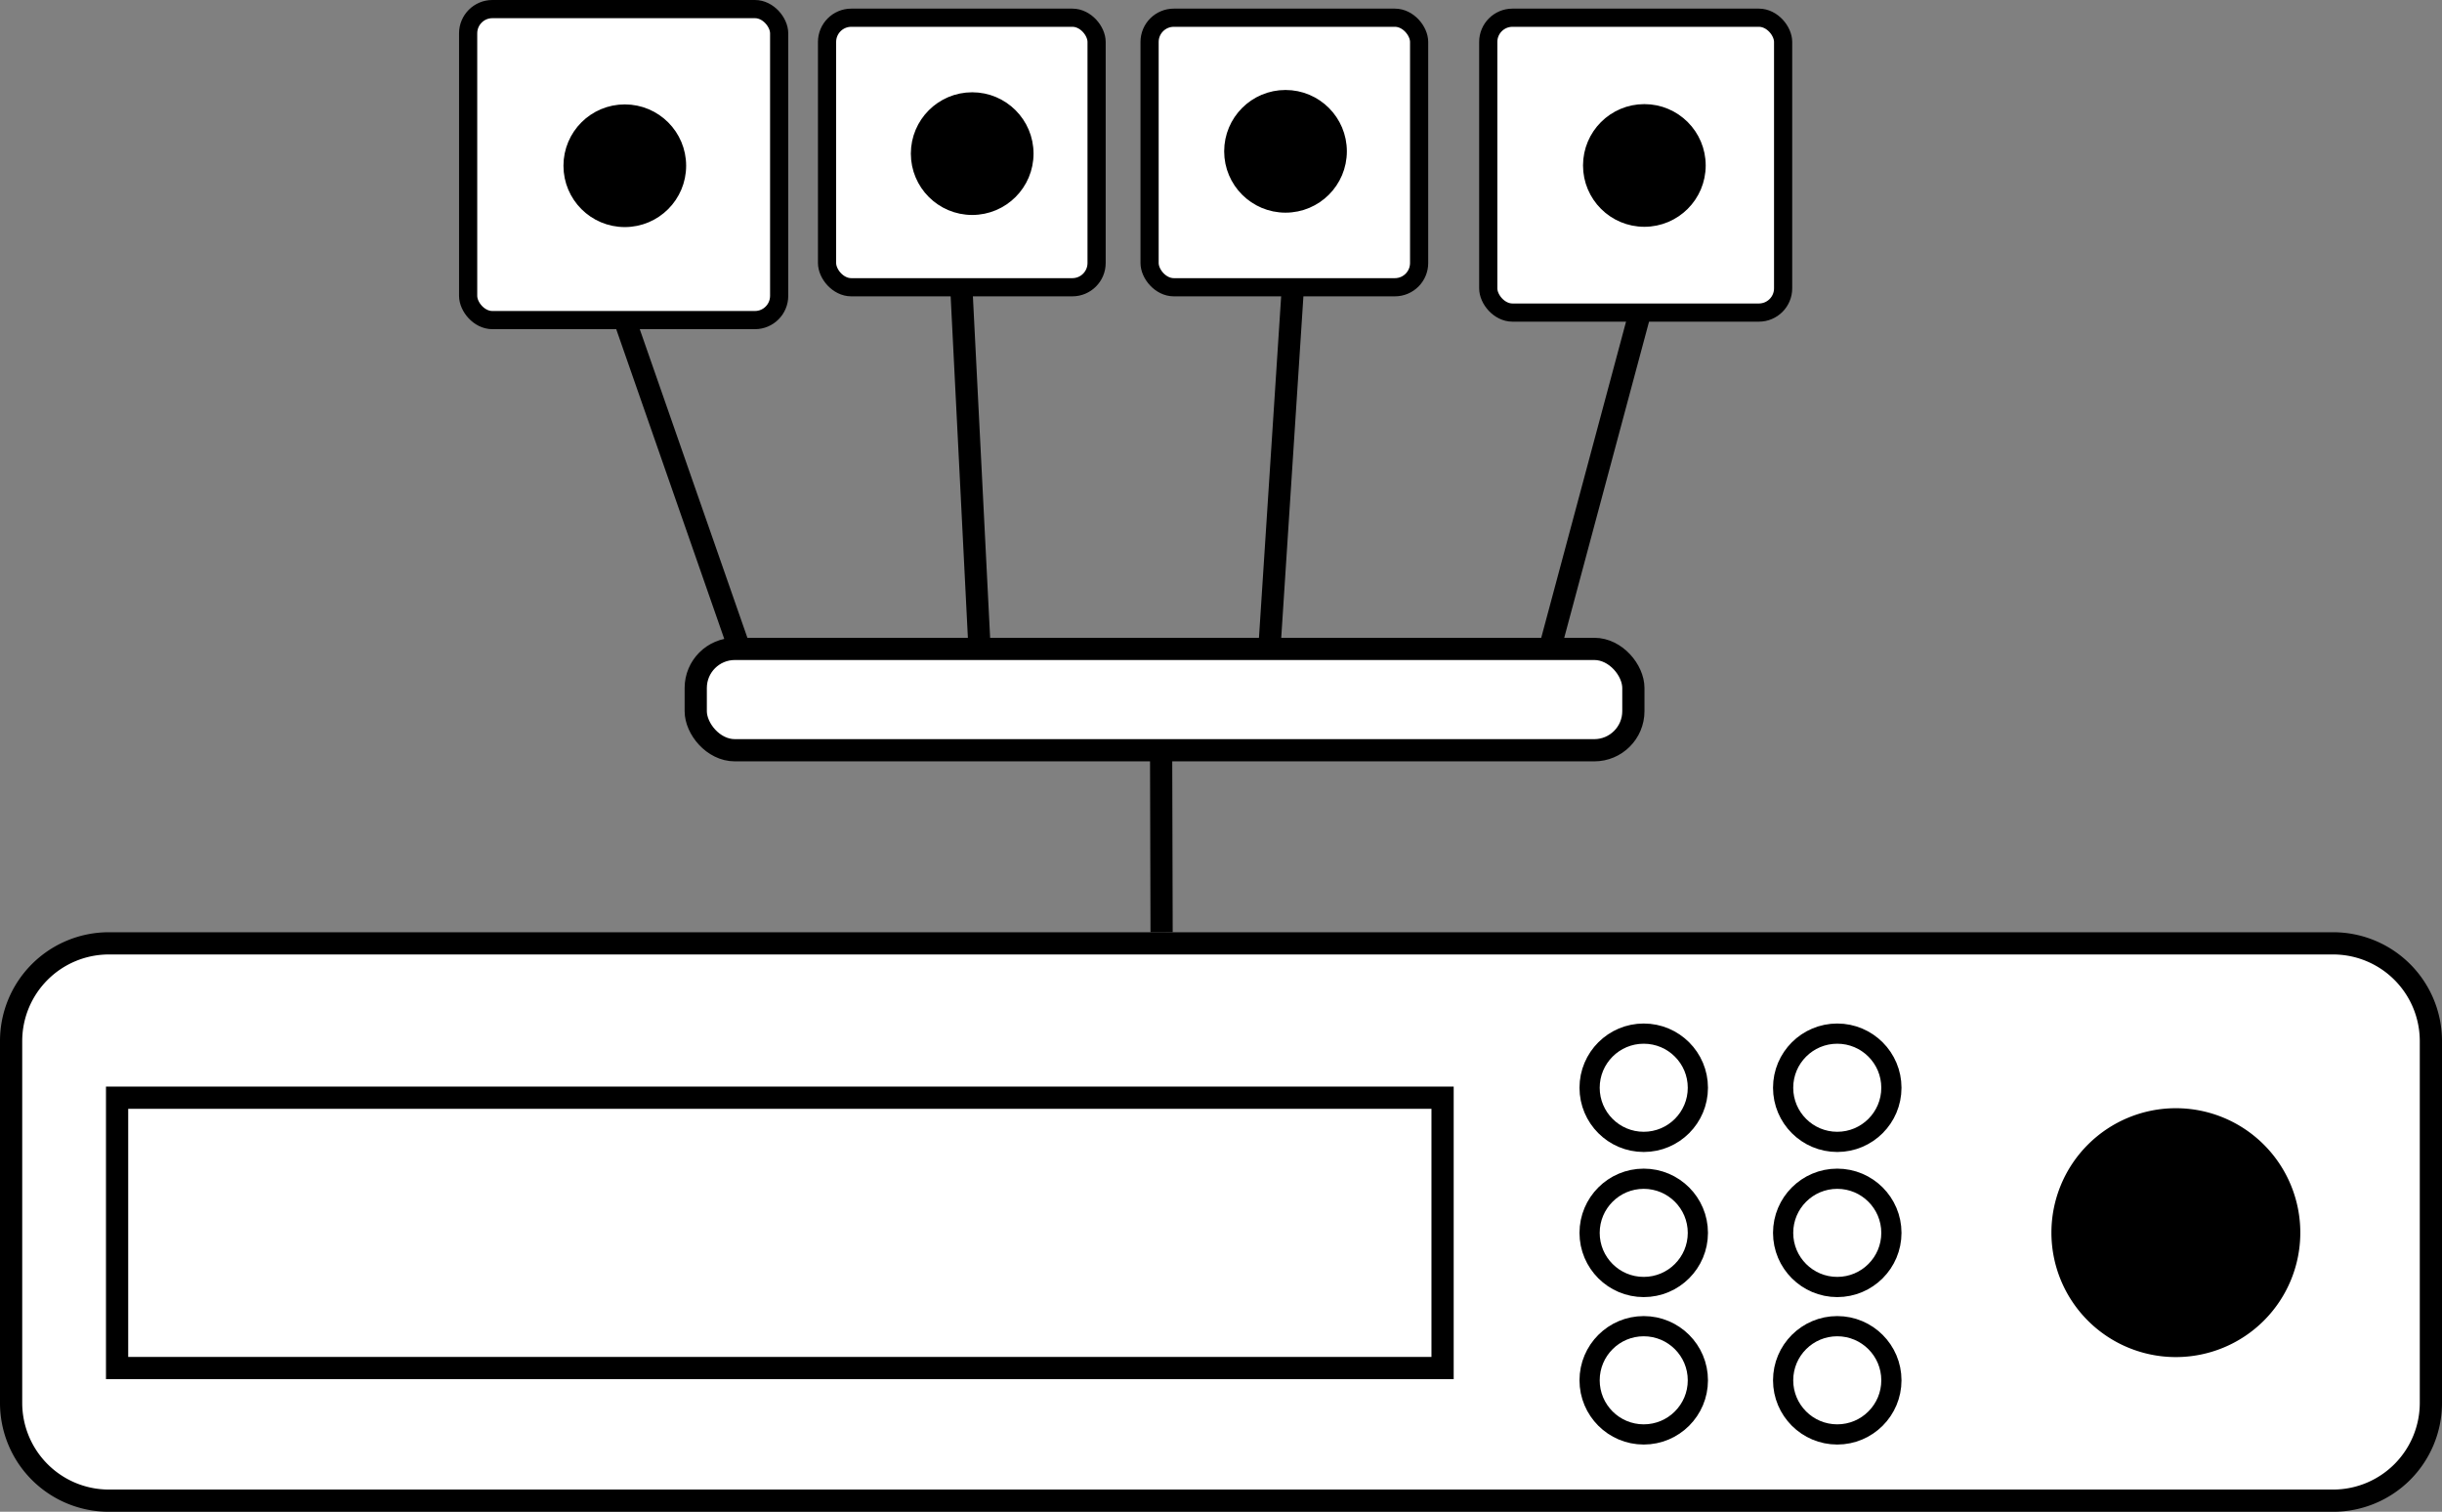
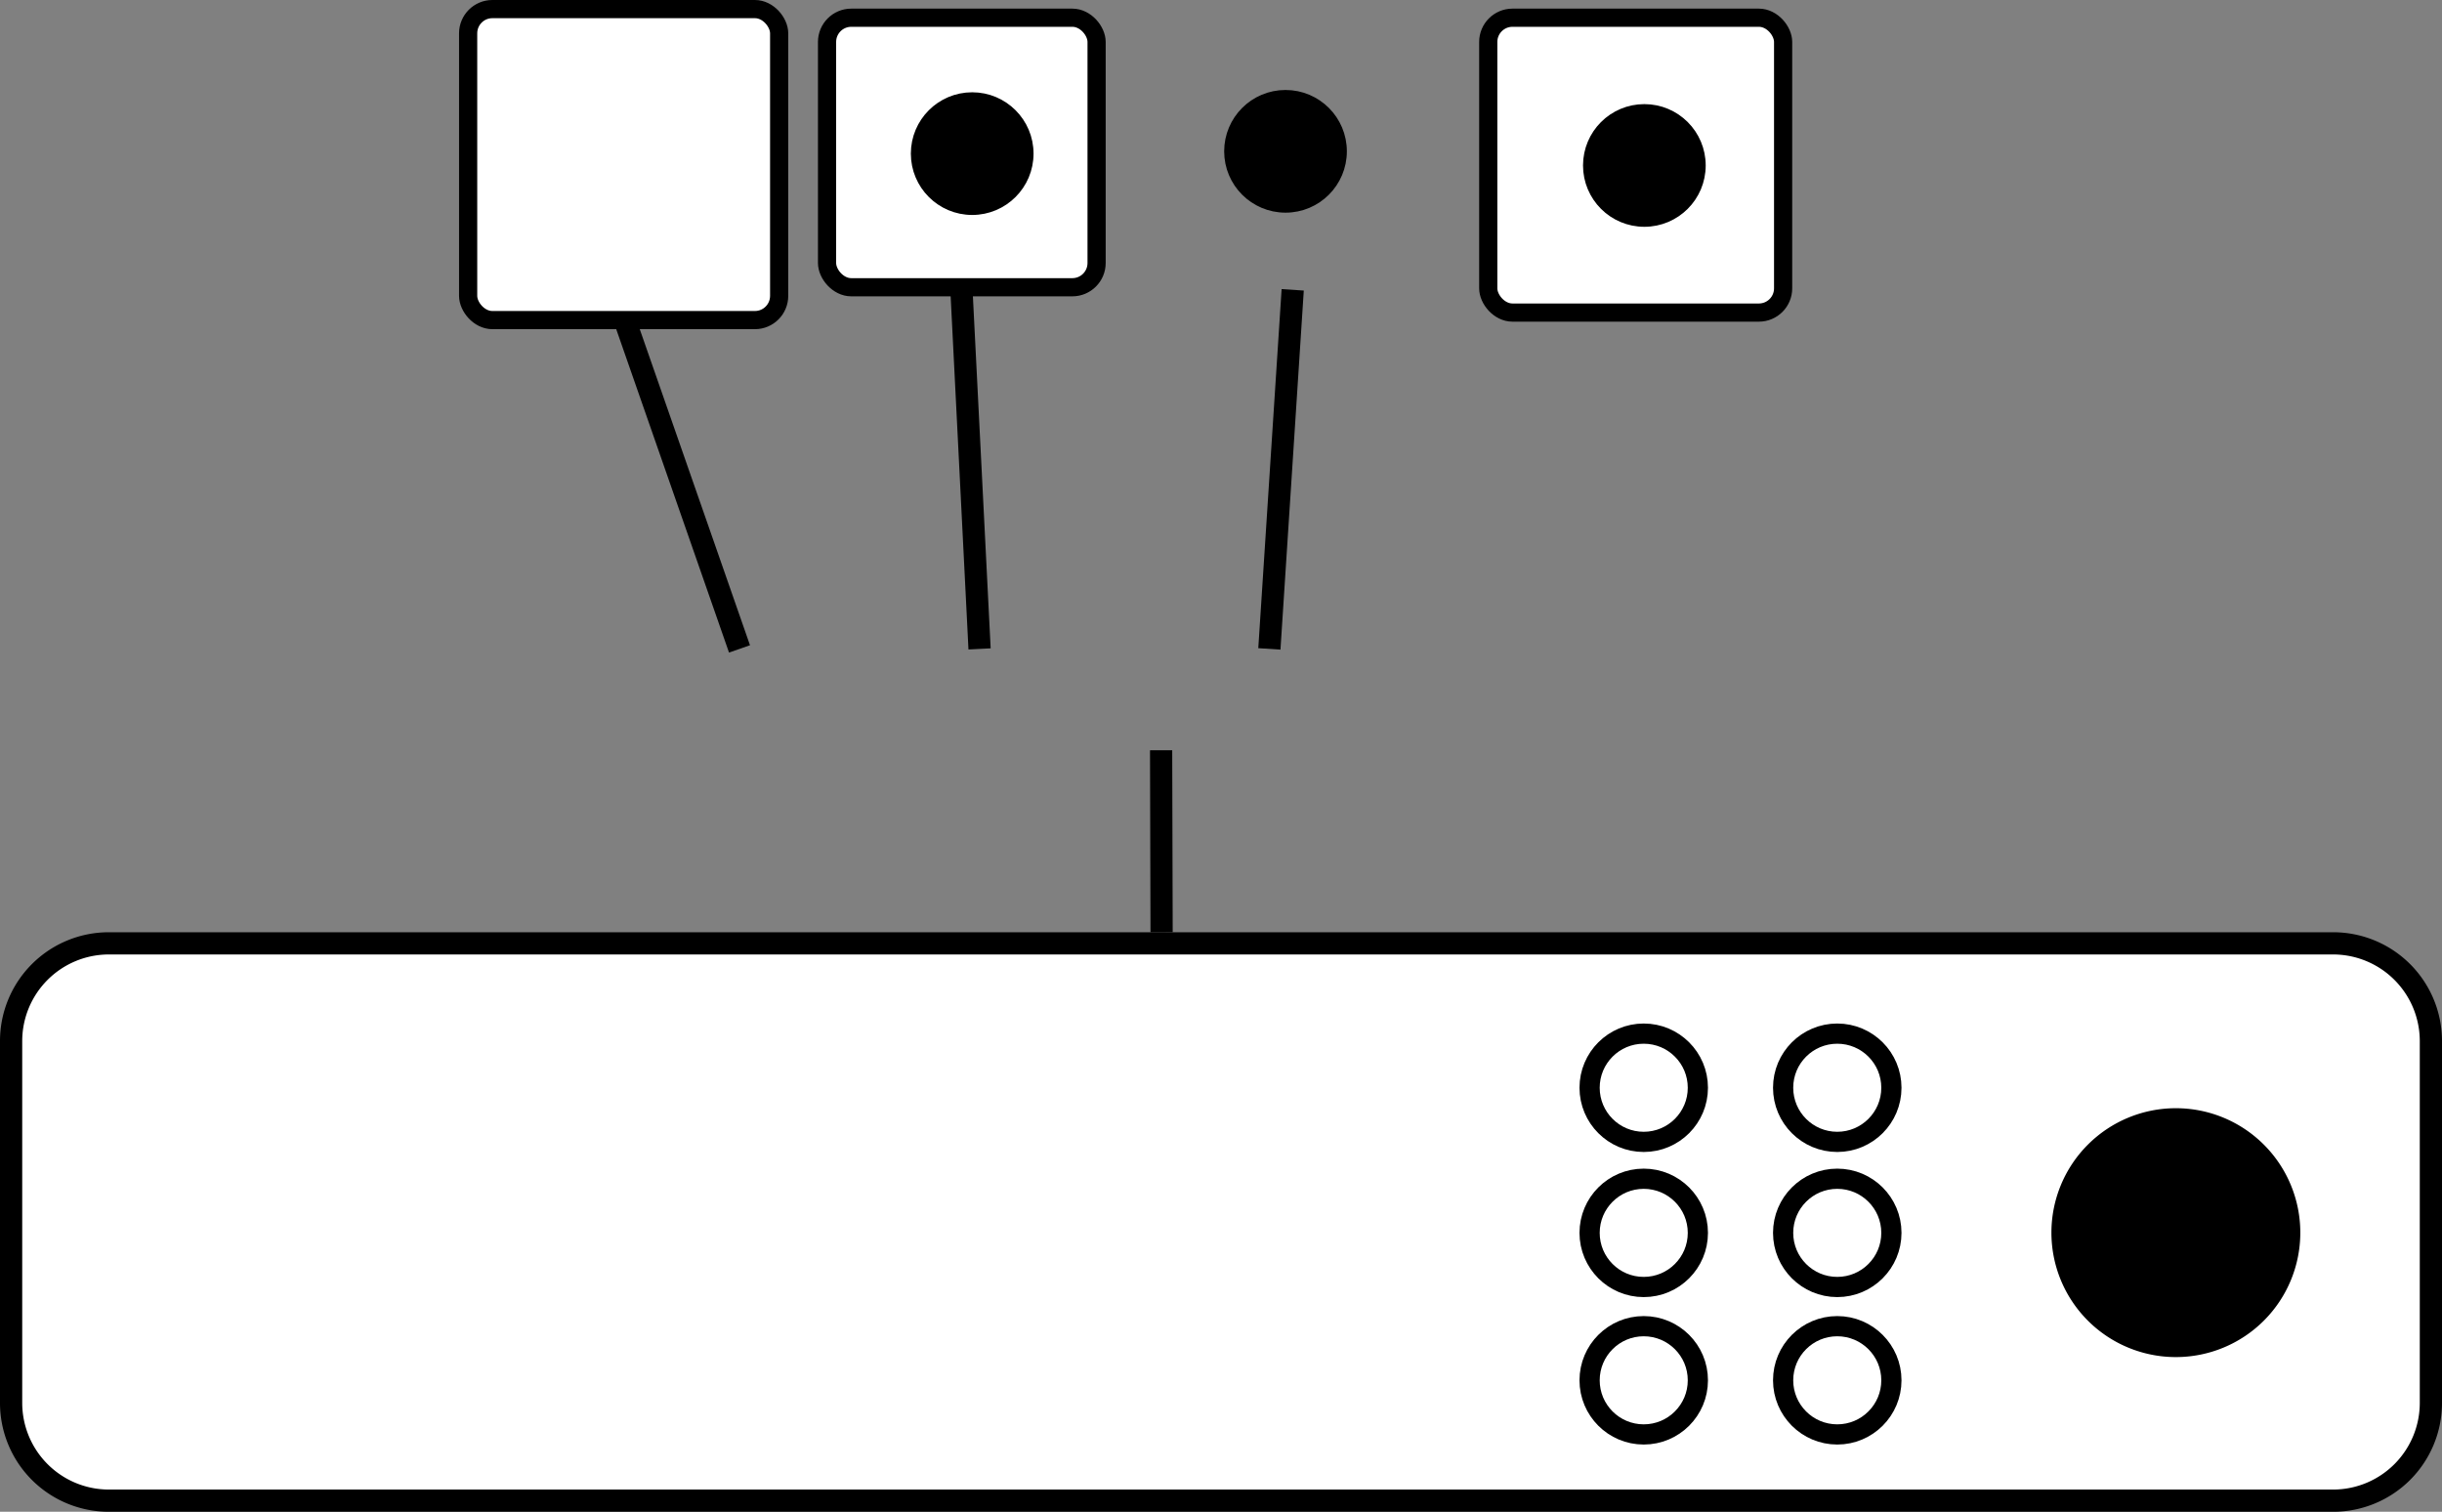
<svg xmlns="http://www.w3.org/2000/svg" id="Слой_1" data-name="Слой 1" viewBox="0 0 1209 748.5">
  <rect x="0" y="0" width="1209" height="748.5" fill="#808080" stroke="none" />
  <defs>
    <style>.cls-1,.cls-2,.cls-3,.cls-4{fill:#fff;}.cls-2,.cls-3,.cls-4,.cls-5{stroke:#000;}.cls-2{stroke-linejoin:round;stroke-width:10px;}.cls-3,.cls-4,.cls-5{stroke-miterlimit:10;}.cls-3{stroke-width:11px;}.cls-4{stroke-width:9px;}.cls-5{stroke-width:6px;}</style>
  </defs>
  <rect class="cls-1" x="5.5" y="467.07" width="1198" height="275.93" rx="48.37" />
  <path d="M1598.13,642.07A42.91,42.91,0,0,1,1641,684.93v179.2A42.92,42.92,0,0,1,1598.13,907H496.87A42.92,42.92,0,0,1,454,864.13V684.93a42.91,42.91,0,0,1,42.87-42.86H1598.13m0-11H496.87A53.87,53.87,0,0,0,443,684.93v179.2A53.87,53.87,0,0,0,496.87,918H1598.13A53.87,53.87,0,0,0,1652,864.13V684.93a53.87,53.87,0,0,0-53.87-53.86Z" transform="translate(-443 -169.5)" />
  <rect class="cls-1" x="57.97" y="543.49" width="656.23" height="133.85" />
-   <path d="M1151.7,718.49V841.34H506.47V718.49H1151.7m11-11H495.47V852.34H1162.7V707.49Z" transform="translate(-443 -169.5)" />
  <circle class="cls-2" cx="813.79" cy="538.56" r="26.8" />
  <circle class="cls-2" cx="813.79" cy="610.41" r="26.8" />
  <circle class="cls-2" cx="813.79" cy="683.41" r="26.8" />
  <circle class="cls-2" cx="909.6" cy="538.56" r="26.8" />
  <circle class="cls-2" cx="909.6" cy="610.41" r="26.8" />
  <circle class="cls-2" cx="909.6" cy="683.41" r="26.8" />
  <path d="M1520.24,836.91a57.11,57.11,0,1,1,57.11-57.11A57.18,57.18,0,0,1,1520.24,836.91Z" transform="translate(-443 -169.5)" />
  <path d="M1520.24,727.19a52.61,52.61,0,1,1-52.61,52.61,52.67,52.67,0,0,1,52.61-52.61m0-9a61.61,61.61,0,1,0,61.61,61.61,61.61,61.61,0,0,0-61.61-61.61Z" transform="translate(-443 -169.5)" />
  <line class="cls-3" x1="575.09" y1="461.57" x2="574.85" y2="371.47" />
-   <rect class="cls-3" x="344.45" y="321.28" width="464.21" height="50.18" rx="19.35" />
  <line class="cls-3" x1="366.12" y1="321.28" x2="309" y2="157.5" />
  <line class="cls-3" x1="484.97" y1="321.28" x2="476" y2="143.5" />
  <line class="cls-3" x1="628.45" y1="321.28" x2="640" y2="143.5" />
-   <line class="cls-3" x1="767.26" y1="321.28" x2="812" y2="154.5" />
  <rect class="cls-4" x="231.77" y="4.5" width="153.98" height="153.98" rx="12" />
  <rect class="cls-4" x="409.46" y="8.77" width="133.45" height="133.45" rx="12" />
-   <rect class="cls-4" x="569.14" y="8.77" width="133.45" height="133.45" rx="12" />
  <rect class="cls-4" x="736.81" y="8.77" width="145.99" height="145.99" rx="12" />
-   <circle class="cls-5" cx="309.33" cy="82.06" r="27.37" />
  <circle class="cls-5" cx="814.1" cy="81.92" r="27.37" />
  <circle class="cls-5" cx="481.32" cy="76.06" r="27.37" />
  <circle class="cls-5" cx="636.44" cy="74.92" r="27.37" />
</svg>